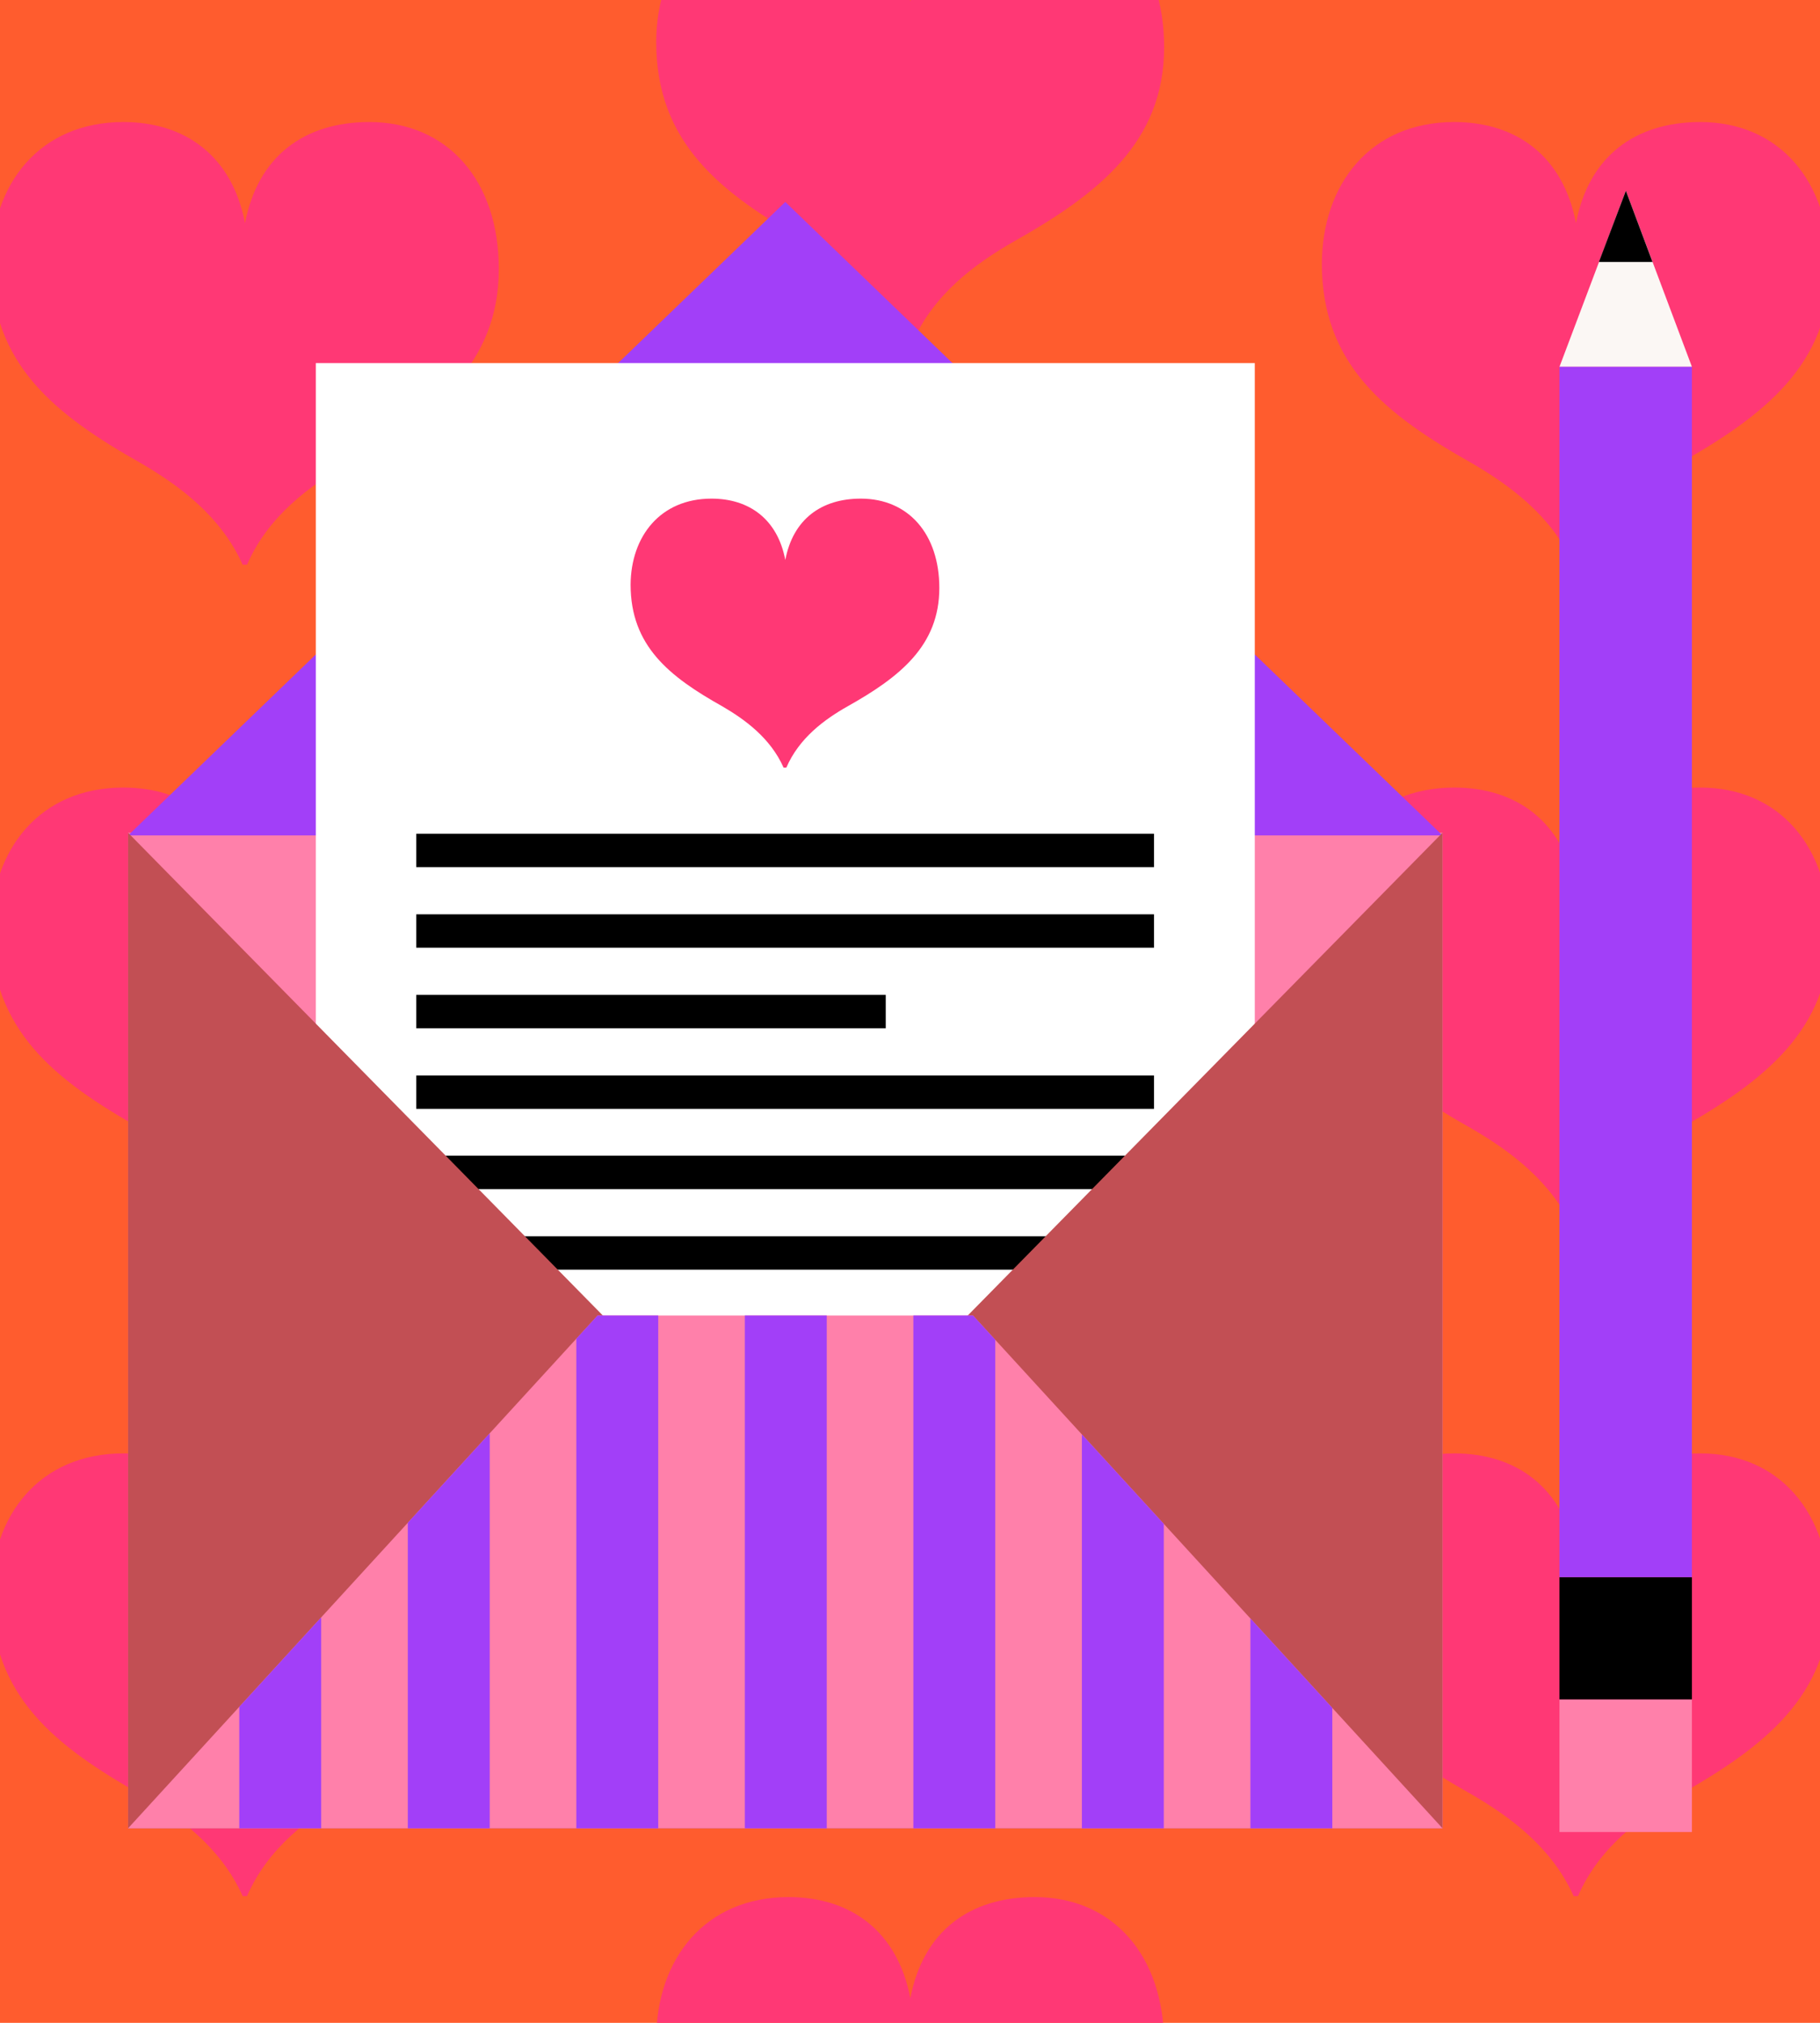
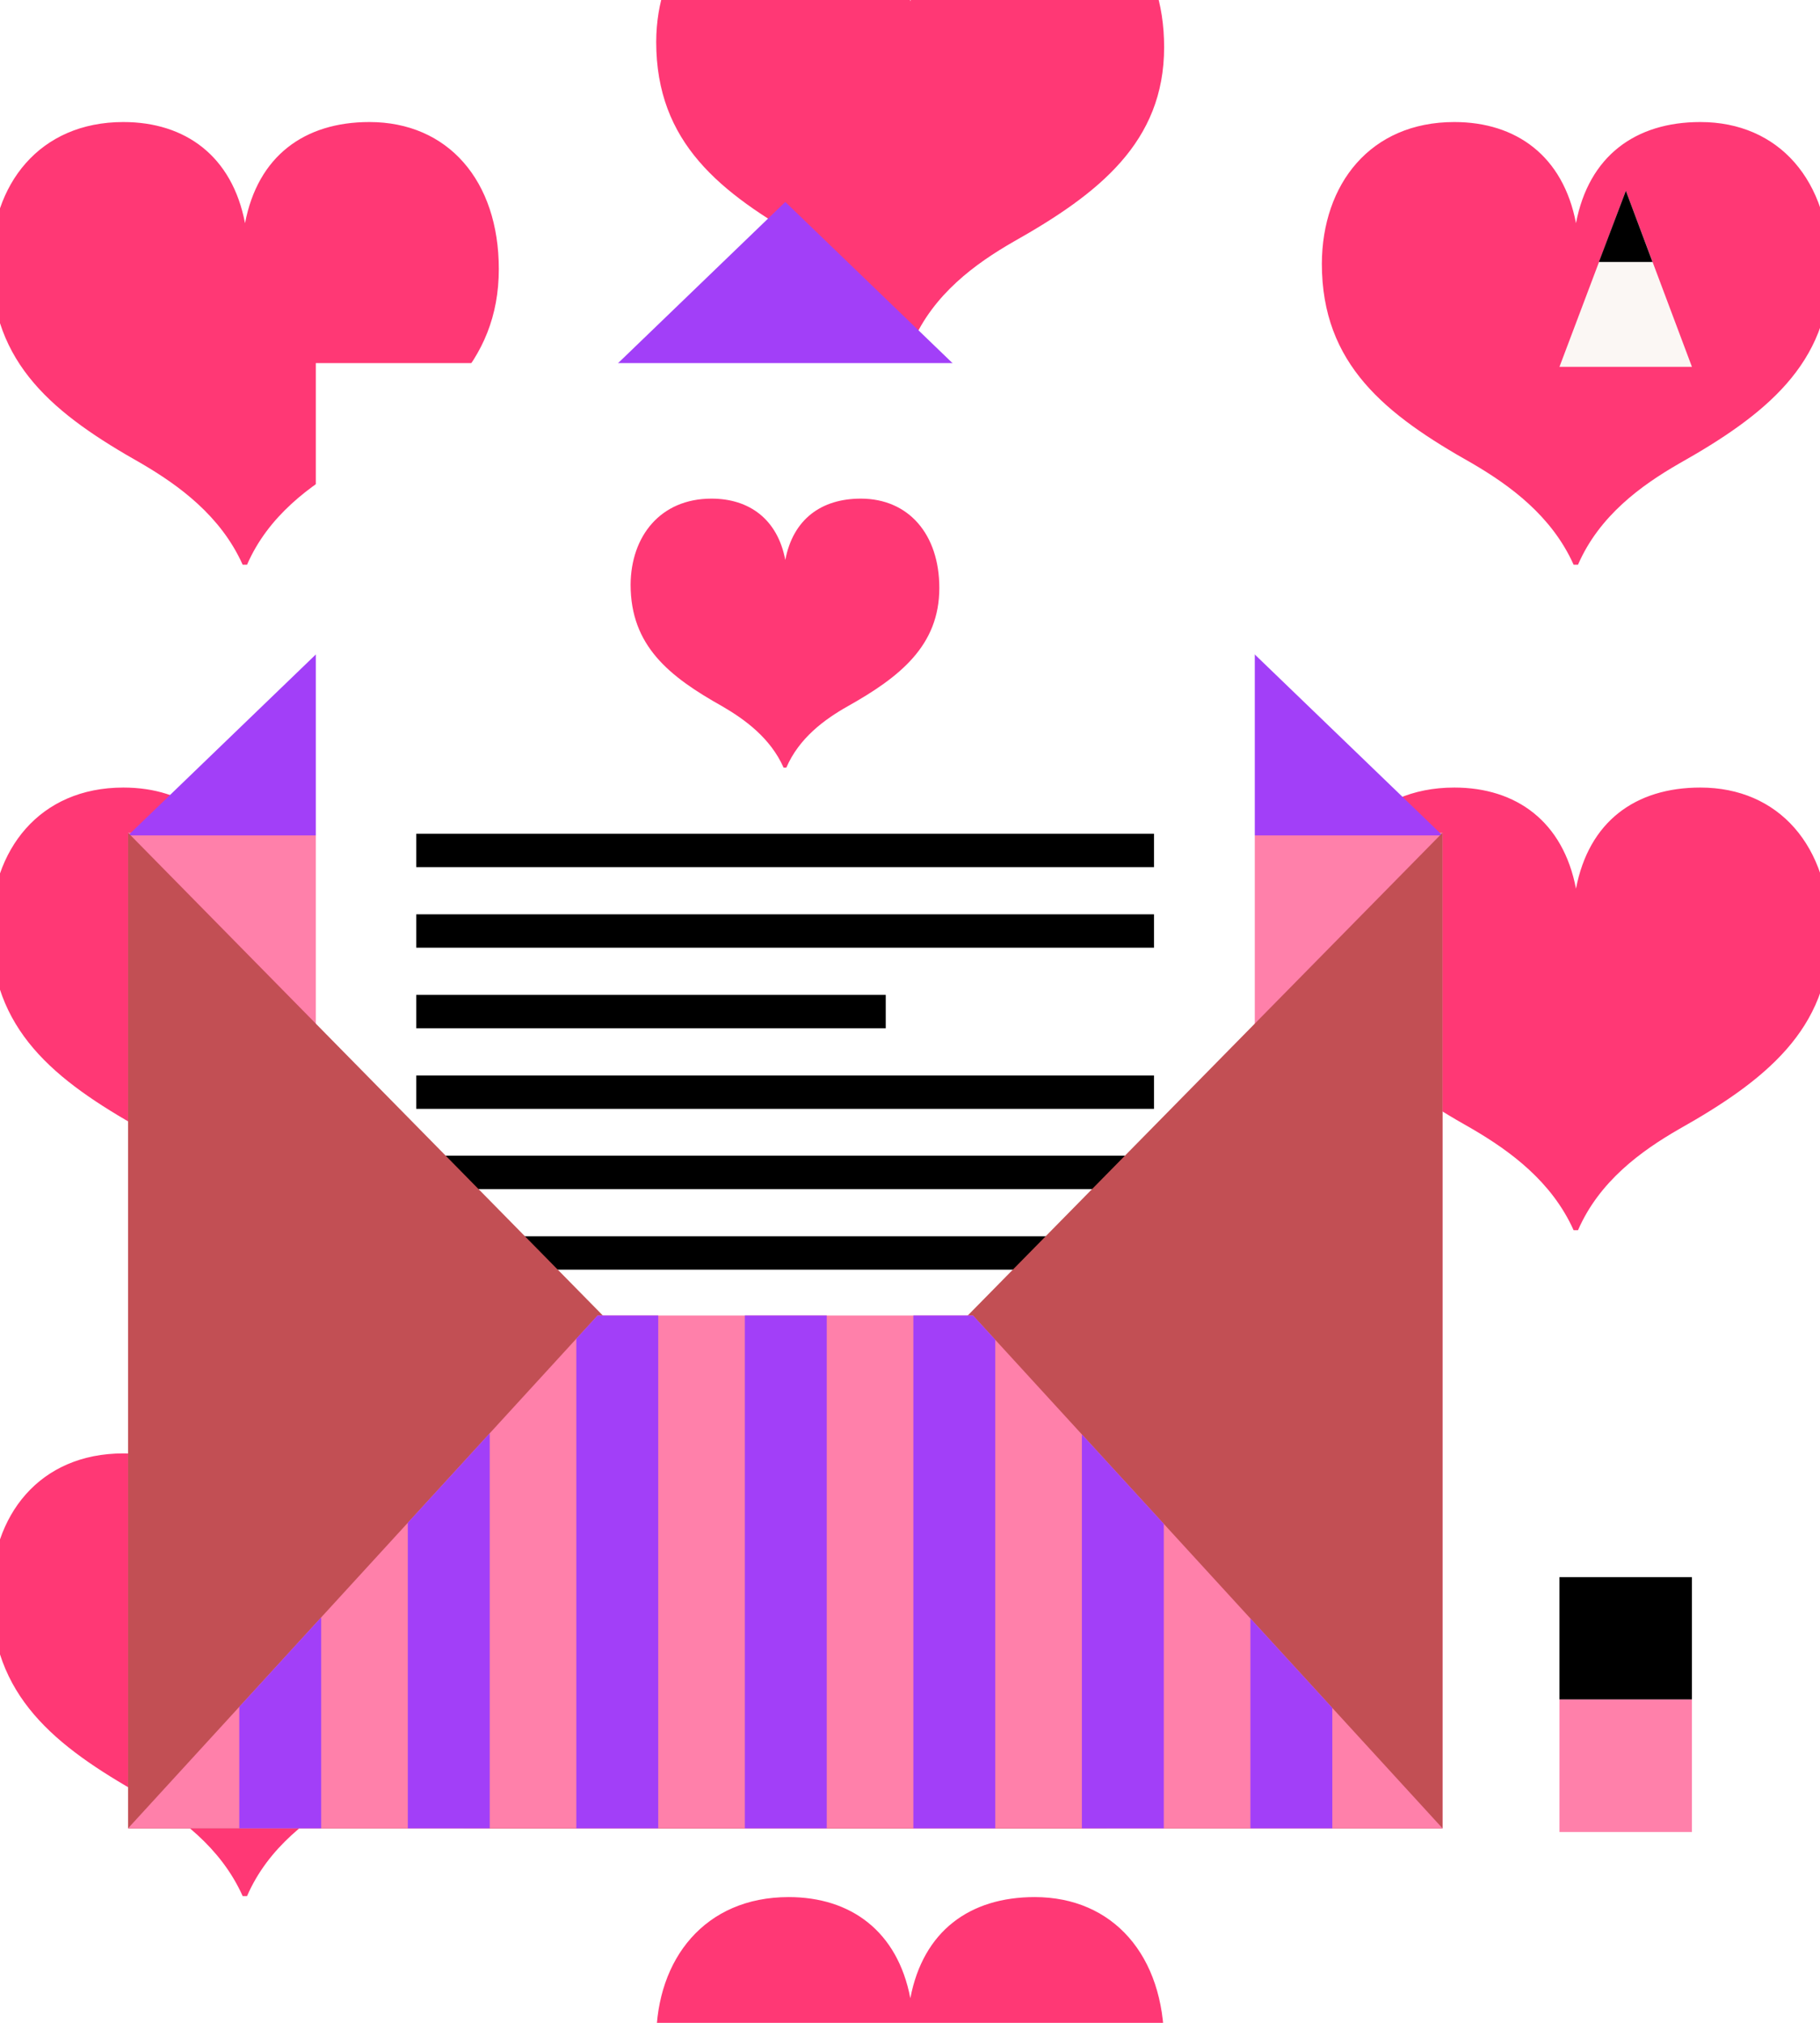
<svg xmlns="http://www.w3.org/2000/svg" xmlns:xlink="http://www.w3.org/1999/xlink" version="1.1" id="Layer_1" x="0px" y="0px" width="540px" height="600px" viewBox="0 0 540 600" style="enable-background:new 0 0 540 600;" xml:space="preserve">
-   <rect style="fill:#FF5C2E;" width="540" height="600" />
  <g>
    <defs>
      <rect id="SVGID_1_" width="540" height="600" />
    </defs>
    <clipPath id="SVGID_2_">
      <use xlink:href="#SVGID_1_" style="overflow:visible;" />
    </clipPath>
    <g style="clip-path:url(#SVGID_2_);">
      <g>
        <path style="fill:#FF3875;" d="M36.6,36.2c18.4,0,32.3,10.1,36.1,30c3.8-19.9,17.6-30,36.9-30c23.3,0,38.4,17.4,38.4,43.6     c0,28.1-19.3,43.4-44.7,57.7c-11.3,6.5-23.7,15.5-30,30h-1.3c-6.5-14.5-18.9-23.5-30-30C16.3,123-2.6,108.1-2.6,78.2     C-2.6,54.7,11.7,36.2,36.6,36.2" />
        <path style="fill:#FF3875;" d="M36.6,233.6c18.4,0,32.3,10.1,36.1,30c3.8-19.9,17.6-30,36.9-30c23.3,0,38.4,17.4,38.4,43.6     c0,28.1-19.3,43.4-44.7,57.7c-11.3,6.5-23.7,15.5-30,30h-1.3c-6.5-14.5-18.9-23.5-30-30c-25.8-14.5-44.7-29.4-44.7-59.3     C-2.6,252.1,11.7,233.6,36.6,233.6" />
        <path style="fill:#FF3875;" d="M36.6,431.1c18.4,0,32.3,10.1,36.1,30c3.8-19.9,17.6-30,36.9-30c23.3,0,38.4,17.4,38.4,43.6     c0,28.1-19.3,43.4-44.7,57.7c-11.3,6.5-23.7,15.5-30,30h-1.3c-6.5-14.5-18.9-23.5-30-30C16.3,517.9-2.6,503-2.6,473     C-2.6,449.5,11.7,431.1,36.6,431.1" />
      </g>
      <g>
        <path style="fill:#FF3875;" d="M234-29.6c18.4,0,32.3,10.1,36.1,30c3.8-19.9,17.6-30,36.9-30c23.3,0,38.4,17.4,38.4,43.6     c0,28.1-19.3,43.4-44.7,57.7c-11.3,6.5-23.7,15.5-30,30h-1.3c-6.5-14.5-18.9-23.5-30-30c-25.8-14.5-44.7-29.4-44.7-59.3     C194.8-11.1,209.1-29.6,234-29.6" />
        <path style="fill:#FF3875;" d="M234,167.8c18.4,0,32.3,10.1,36.1,30c3.8-19.9,17.6-30,36.9-30c23.3,0,38.4,17.4,38.4,43.6     c0,28.1-19.3,43.4-44.7,57.7c-11.3,6.5-23.7,15.5-30,30h-1.3c-6.5-14.5-18.9-23.5-30-30c-25.8-14.5-44.7-29.4-44.7-59.3     C194.8,186.3,209.1,167.8,234,167.8" />
        <path style="fill:#FF3875;" d="M234,365.3c18.4,0,32.3,10.1,36.1,30c3.8-19.9,17.6-30,36.9-30c23.3,0,38.4,17.4,38.4,43.6     c0,28.1-19.3,43.4-44.7,57.7c-11.3,6.5-23.7,15.5-30,30h-1.3c-6.5-14.5-18.9-23.5-30-30c-25.8-14.5-44.7-29.4-44.7-59.3     C194.8,383.7,209.1,365.3,234,365.3" />
        <path style="fill:#FF3875;" d="M234,562.7c18.4,0,32.3,10.1,36.1,30c3.8-19.9,17.6-30,36.9-30c23.3,0,38.4,17.4,38.4,43.6     c0,28.1-19.3,43.4-44.7,57.7c-11.3,6.5-23.7,15.5-30,30h-1.3c-6.5-14.5-18.9-23.5-30-30c-25.8-14.5-44.7-29.4-44.7-59.3     C194.8,581.1,209.1,562.7,234,562.7" />
        <path style="fill:#FF3875;" d="M431.5,36.2c18.4,0,32.3,10.1,36.1,30c3.8-19.9,17.6-30,36.9-30c23.3,0,38.4,17.4,38.4,43.6     c0,28.1-19.3,43.4-44.7,57.7c-11.3,6.5-23.7,15.5-30,30h-1.3c-6.5-14.5-18.9-23.5-30-30c-25.8-14.5-44.7-29.4-44.7-59.3     C392.3,54.7,406.5,36.2,431.5,36.2" />
        <path style="fill:#FF3875;" d="M431.5,233.6c18.4,0,32.3,10.1,36.1,30c3.8-19.9,17.6-30,36.9-30c23.3,0,38.4,17.4,38.4,43.6     c0,28.1-19.3,43.4-44.7,57.7c-11.3,6.5-23.7,15.5-30,30h-1.3c-6.5-14.5-18.9-23.5-30-30c-25.8-14.5-44.7-29.4-44.7-59.3     C392.3,252.1,406.5,233.6,431.5,233.6" />
-         <path style="fill:#FF3875;" d="M431.5,431.1c18.4,0,32.3,10.1,36.1,30c3.8-19.9,17.6-30,36.9-30c23.3,0,38.4,17.4,38.4,43.6     c0,28.1-19.3,43.4-44.7,57.7c-11.3,6.5-23.7,15.5-30,30h-1.3c-6.5-14.5-18.9-23.5-30-30c-25.8-14.5-44.7-29.4-44.7-59.3     C392.3,449.5,406.5,431.1,431.5,431.1" />
      </g>
    </g>
  </g>
  <g>
    <rect x="38" y="247" style="fill:#FF80AA;" width="390" height="295.3" />
    <polygon style="fill:#A23FF8;" points="428,247.8 38,247.8 233,59.9  " />
    <rect x="93.7" y="107.7" style="fill:#FFFFFF;" width="278.6" height="295.3" />
    <path style="fill:#FF3875;" d="M211.1,147.9c11.2,0,19.6,6.1,21.9,18.2c2.3-12.1,10.7-18.2,22.4-18.2c14.2,0,23.3,10.6,23.3,26.5   c0,17.1-11.7,26.4-27.2,35.1c-6.9,3.9-14.4,9.4-18.2,18.2h-0.8c-3.9-8.8-11.5-14.3-18.2-18.2c-15.7-8.8-27.2-17.9-27.2-36.1   C187.2,159.1,195.9,147.9,211.1,147.9" />
    <rect x="123.5" y="247.3" width="218.9" height="9.9" />
    <rect x="123.5" y="271.2" width="218.9" height="9.9" />
    <rect x="123.5" y="295.1" width="139.3" height="9.9" />
    <rect x="123.5" y="319" width="218.9" height="9.9" />
    <rect x="123.5" y="342.8" width="218.9" height="9.9" />
    <rect x="123.5" y="366.7" width="218.9" height="9.9" />
    <polygon style="fill:#C24F54;" points="328.5,542.3 38,542.3 38,247  " />
    <polygon style="fill:#C24F54;" points="428,542.3 137.5,542.3 428,247  " />
    <g>
      <defs>
        <polygon id="SVGID_3_" points="428,542.3 38,542.3 177.3,390.2 288.7,390.2    " />
      </defs>
      <use xlink:href="#SVGID_3_" style="overflow:visible;fill:#FF80AA;" />
      <clipPath id="SVGID_4_">
        <use xlink:href="#SVGID_3_" style="overflow:visible;" />
      </clipPath>
      <rect x="71" y="371.7" style="clip-path:url(#SVGID_4_);fill:#A23FF8;" width="24.3" height="218.9" />
      <rect x="121" y="371.7" style="clip-path:url(#SVGID_4_);fill:#A23FF8;" width="24.3" height="218.9" />
      <rect x="171" y="371.7" style="clip-path:url(#SVGID_4_);fill:#A23FF8;" width="24.3" height="218.9" />
      <rect x="221" y="371.7" style="clip-path:url(#SVGID_4_);fill:#A23FF8;" width="24.3" height="218.9" />
      <rect x="271" y="371.7" style="clip-path:url(#SVGID_4_);fill:#A23FF8;" width="24.3" height="218.9" />
      <rect x="321" y="371.7" style="clip-path:url(#SVGID_4_);fill:#A23FF8;" width="24.3" height="218.9" />
      <rect x="371" y="371.7" style="clip-path:url(#SVGID_4_);fill:#A23FF8;" width="24.3" height="218.9" />
    </g>
    <g>
      <rect x="462.7" y="467.8" width="39.3" height="36.3" />
      <rect x="462.7" y="504.1" style="fill:#FF80AA;" width="39.3" height="39.3" />
      <polygon style="fill:#FBF7F4;" points="482.4,56.6 462.7,108.8 502,108.8   " />
-       <rect x="462.7" y="108.8" style="fill:#A23FF8;" width="39.3" height="359" />
      <polygon points="482.4,56.6 474.4,77.7 490.3,77.7   " />
    </g>
  </g>
</svg>